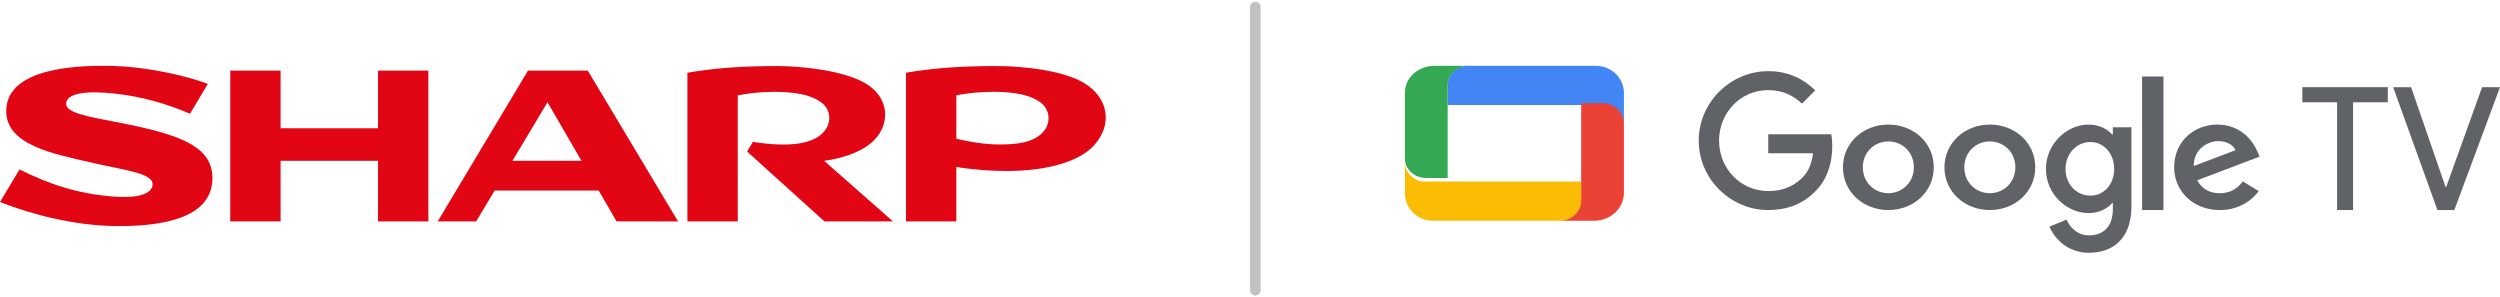
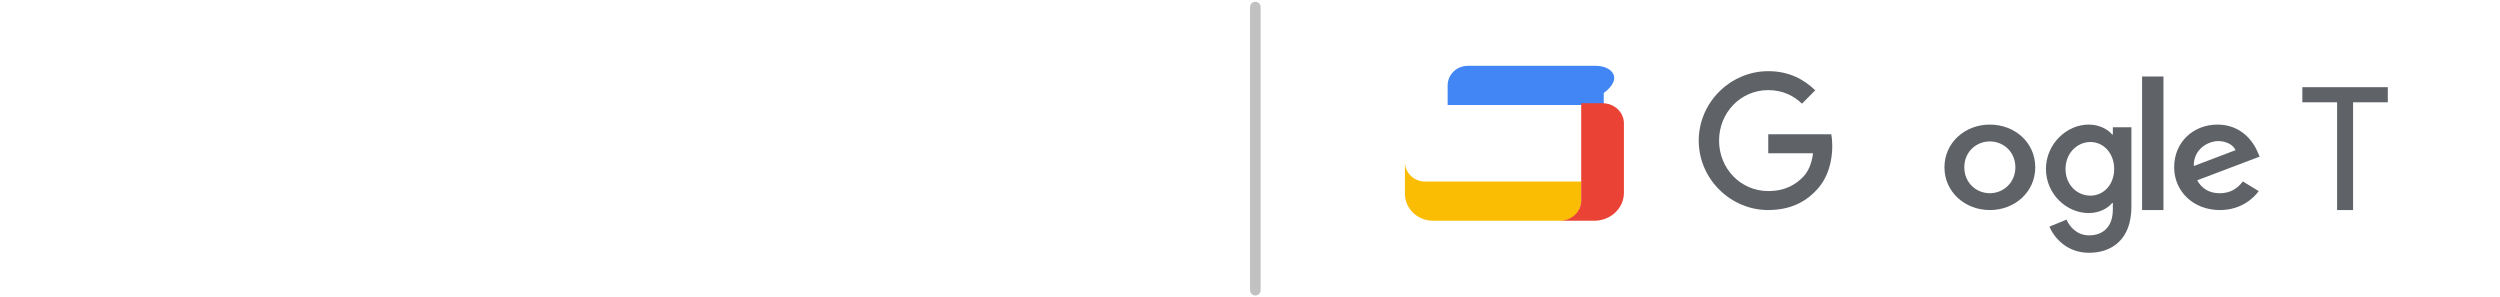
<svg xmlns="http://www.w3.org/2000/svg" width="708" height="84" viewBox="0 0 708 84" fill="none">
-   <path d="M107.059 36.321H79.464V20.003H65.208V62.701H79.464V45.538H107.059V62.701H121.315V19.995H107.059V36.313V36.321ZM149.524 20.003L123.955 62.701H134.849L140.082 53.965H169.549L174.62 62.701H192.028L166.467 20.003H149.517H149.524ZM145.13 45.538L155.053 28.959L164.681 45.538H145.137H145.13ZM248.586 38.501C251.987 33.975 251.521 27.348 245.014 23.549C238.935 20.011 227.334 18.707 220.09 18.707C208.497 18.707 201.027 19.505 194.676 20.603V62.709H208.932V27.001C214.064 25.974 219.274 25.942 221.231 26.037C226.892 26.298 230.067 27.19 232.622 29.03C235.246 30.926 235.961 35.152 232.544 38.074C229.99 40.262 224.803 41.984 213.21 40.175L211.58 42.916L233.499 62.709H252.903L233.406 45.546C238.096 44.938 245.201 43.026 248.586 38.508M33.955 34.765C25.732 33.145 18.736 32.127 18.736 29.41C18.736 26.392 24.389 25.619 32.402 26.495C39.98 27.309 47.132 29.323 53.801 32.214L58.864 23.762C53.475 21.669 42.364 19 32.293 18.692C21.236 18.36 2.593 19.371 1.786 30.729C1.048 41.139 15.615 43.619 25.165 45.877C34.475 48.097 43.218 48.887 43.218 52.164C43.218 54.479 40.136 56.279 31.991 55.656C22.199 54.905 13.852 52.18 5.528 47.978L0 57.212C9.232 60.884 21.33 63.83 32.231 64.012C45.19 64.225 59.827 62.1 60.153 50.806C60.425 41.383 50.835 38.098 33.939 34.757M307.093 23.549C301.293 20.058 290.422 18.707 282.083 18.707C270.482 18.707 262.935 19.505 256.584 20.603V62.709H270.832V47.276C275.234 48.026 280.763 48.468 285.53 48.429C297.201 48.334 305.866 45.546 309.818 41.178C315.448 34.954 313.561 27.451 307.085 23.557L307.093 23.549ZM294.631 38.153C292.169 40.199 288.566 40.933 282.898 40.917C278.705 40.902 274.372 40.12 270.84 39.306V26.993C275.972 25.966 281.275 25.95 283.216 26.029C288.916 26.274 292.231 27.253 294.693 29.023C297.263 30.847 298.109 35.254 294.631 38.161" fill="#E20614" />
  <path d="M355.512 2V82.18" stroke="#303030" stroke-opacity="0.3" stroke-width="3" stroke-miterlimit="10" stroke-linecap="round" />
  <path d="M666.39 28.971V59.487H661.862V28.971H652.023V24.692H676.229V28.971H666.39Z" fill="#5F6368" />
-   <path d="M695.057 59.487H690.28L677.742 24.692H682.821L692.573 52.93H692.771L702.92 24.692H707.999L695.064 59.487H695.057Z" fill="#5F6368" />
  <path d="M500.768 59.487C490.071 59.487 481.078 50.66 481.078 39.821C481.078 28.981 490.071 20.154 500.768 20.154C506.689 20.154 510.899 22.508 514.07 25.574L510.326 29.36C508.057 27.2 504.978 25.52 500.76 25.52C492.951 25.52 486.839 31.9 486.839 39.813C486.839 47.726 492.944 54.106 500.76 54.106C505.826 54.106 508.714 52.046 510.563 50.173C512.076 48.639 513.069 46.433 513.451 43.405H500.768V38.032H518.616C518.807 38.992 518.899 40.146 518.899 41.392C518.899 45.419 517.806 50.413 514.307 53.959C510.899 57.559 506.544 59.472 500.768 59.472V59.487Z" fill="#5F6368" />
-   <path d="M547.64 47.384C547.64 54.353 541.864 59.487 534.781 59.487C527.697 59.487 521.922 54.353 521.922 47.384C521.922 40.416 527.697 35.282 534.781 35.282C541.864 35.282 547.64 40.371 547.64 47.384ZM542.008 47.384C542.008 43.027 538.658 40.053 534.781 40.053C530.904 40.053 527.554 43.035 527.554 47.384C527.554 51.734 530.904 54.715 534.781 54.715C538.658 54.715 542.008 51.69 542.008 47.384Z" fill="#5F6368" />
  <path d="M576.386 47.384C576.386 54.353 570.611 59.487 563.527 59.487C556.443 59.487 550.668 54.353 550.668 47.384C550.668 40.416 556.443 35.282 563.527 35.282C570.611 35.282 576.386 40.371 576.386 47.384ZM570.754 47.384C570.754 43.027 567.404 40.053 563.519 40.053C559.634 40.053 556.292 43.035 556.292 47.384C556.292 51.734 559.642 54.715 563.519 54.715C567.396 54.715 570.754 51.69 570.754 47.384Z" fill="#5F6368" />
  <path d="M603.615 36.033V58.534C603.615 67.789 598.116 71.589 591.605 71.589C585.481 71.589 581.797 67.506 580.406 64.181L585.241 62.189C586.106 64.227 588.207 66.648 591.605 66.648C595.768 66.648 598.356 64.081 598.356 59.293V57.492H598.163C596.919 59.009 594.525 60.342 591.513 60.342C585.195 60.342 579.41 54.887 579.41 47.862C579.41 40.836 585.203 35.282 591.513 35.282C594.525 35.282 596.919 36.607 598.163 38.086H598.356V36.048H603.615V36.033ZM598.734 47.854C598.734 43.441 595.768 40.216 591.992 40.216C588.215 40.216 584.956 43.441 584.956 47.854C584.956 52.267 588.161 55.401 591.992 55.401C595.822 55.401 598.734 52.221 598.734 47.854Z" fill="#5F6368" />
  <path d="M612.692 21.666V59.487H606.641V21.666H612.692Z" fill="#5F6368" />
  <path d="M635.162 51.372L639.673 54.124C638.226 56.091 634.717 59.487 628.654 59.487C621.143 59.487 615.719 54.168 615.719 47.384C615.719 40.186 621.192 35.282 628.007 35.282C634.823 35.282 638.226 40.275 639.326 42.983L639.924 44.359L622.243 51.053C623.593 53.48 625.703 54.723 628.654 54.723C631.605 54.723 633.666 53.391 635.162 51.379V51.372ZM621.289 47.014L633.109 42.524C632.454 41.015 630.505 39.957 628.201 39.957C625.242 39.957 621.143 42.339 621.289 47.014Z" fill="#5F6368" />
-   <path d="M451.963 18.641H415.688C412.534 18.641 409.973 21.127 409.973 24.188V29.735H454.18C457.335 29.735 459.896 32.221 459.896 35.282V26.34C459.896 22.089 456.343 18.641 451.963 18.641Z" fill="#4285F4" />
-   <path d="M406.27 18.641C401.632 18.641 397.871 22.028 397.871 26.204V44.962C397.871 47.969 400.583 50.41 403.922 50.41H409.974V24.09C409.974 21.083 412.685 18.641 416.025 18.641H406.27Z" fill="#34A853" />
+   <path d="M451.963 18.641H415.688C412.534 18.641 409.973 21.127 409.973 24.188V29.735H454.18V26.34C459.896 22.089 456.343 18.641 451.963 18.641Z" fill="#4285F4" />
  <path d="M405.804 62.513H442.079C445.233 62.513 447.794 60.028 447.794 56.966V51.419H403.586C400.432 51.419 397.871 48.934 397.871 45.872V54.814C397.871 59.065 401.424 62.513 405.804 62.513Z" fill="#FBBC04" />
  <path d="M451.497 62.513C456.135 62.513 459.896 58.965 459.896 54.59V34.939C459.896 31.788 457.185 29.231 453.845 29.231H447.793V56.805C447.793 59.955 445.082 62.513 441.742 62.513H451.497Z" fill="#EA4335" />
</svg>